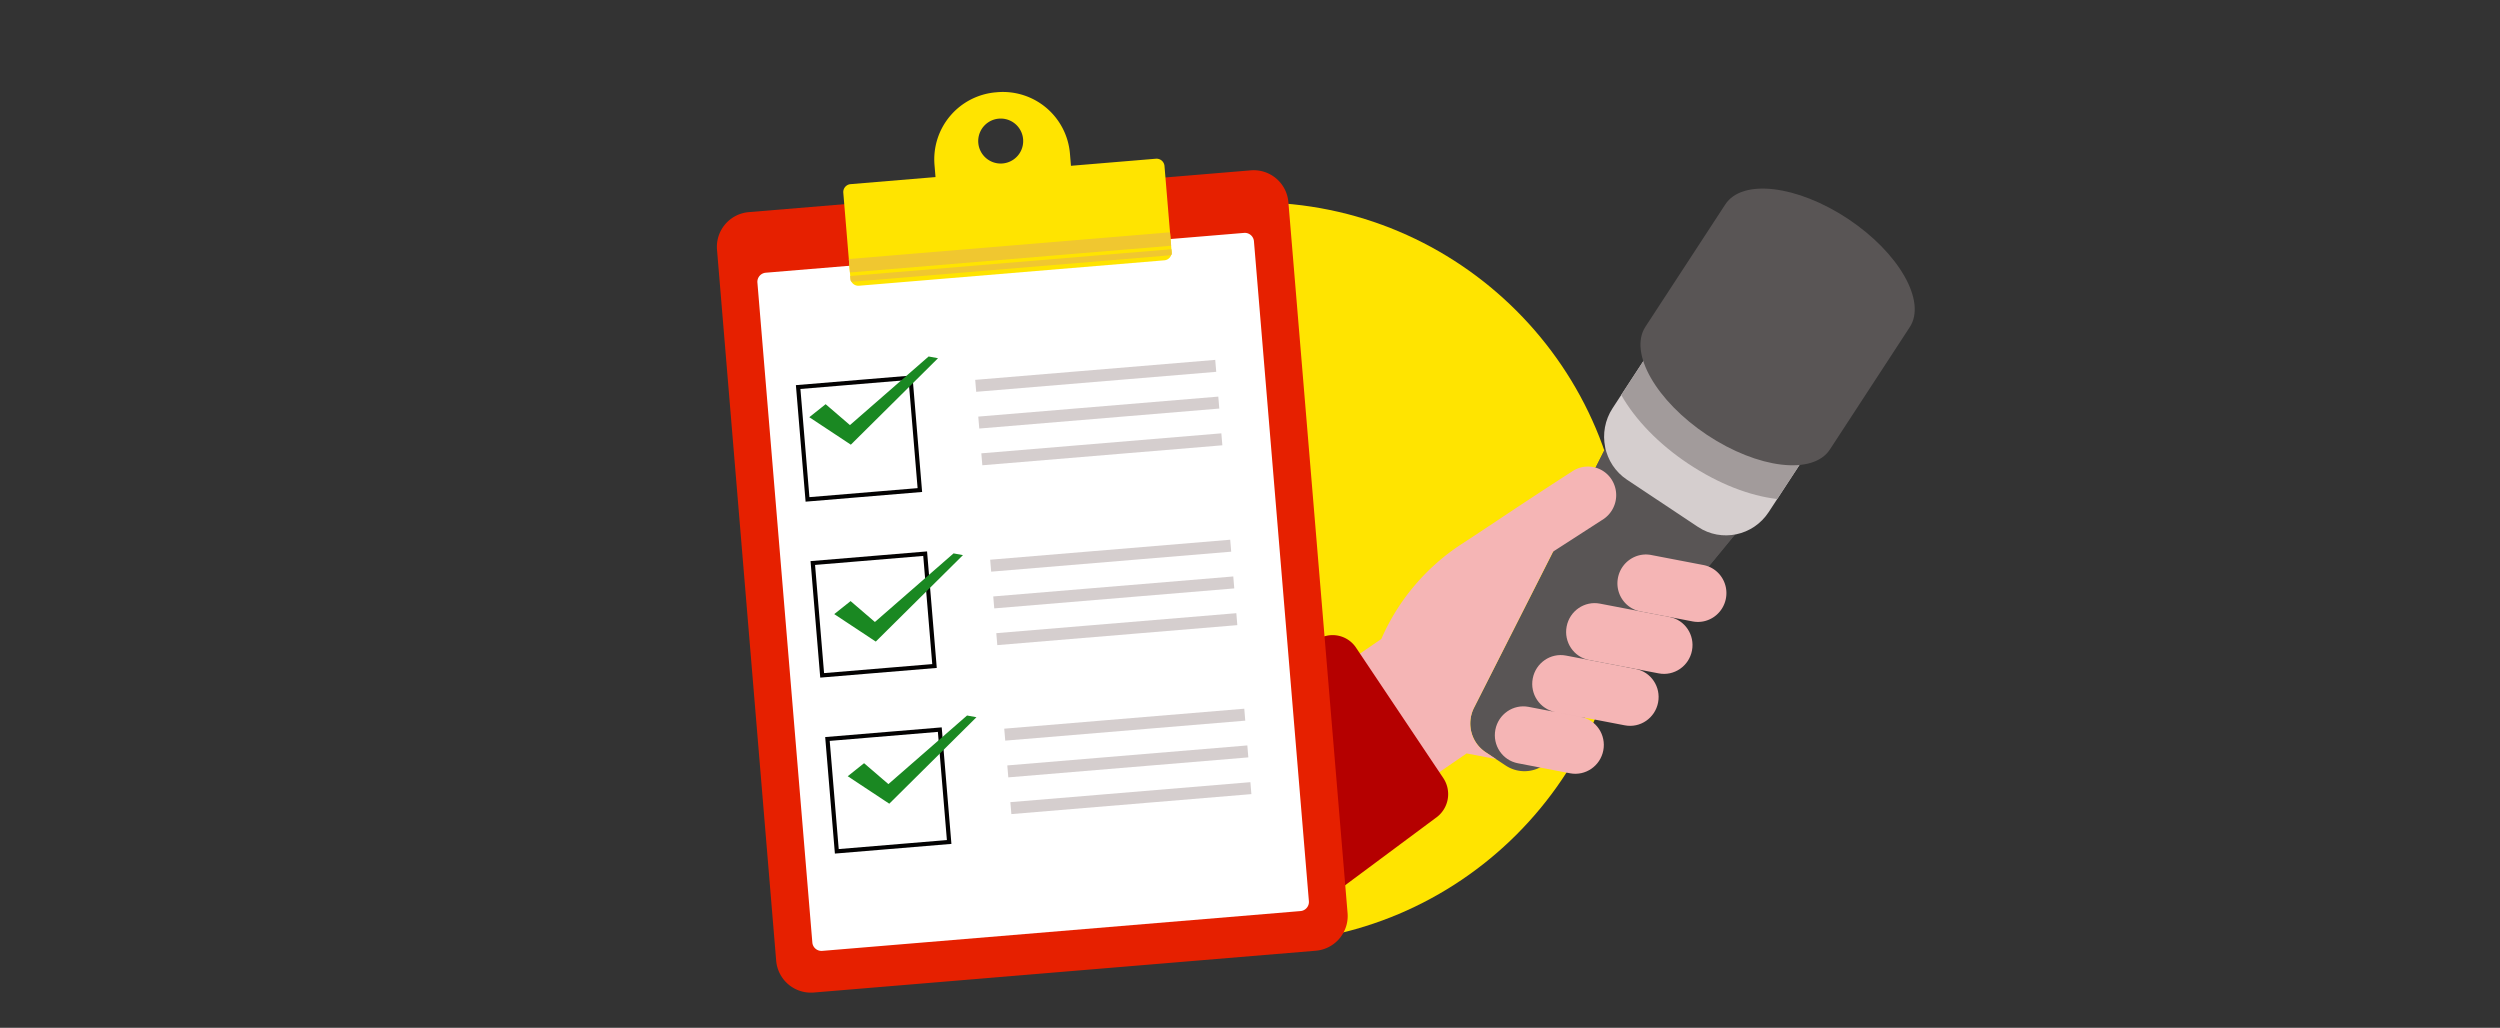
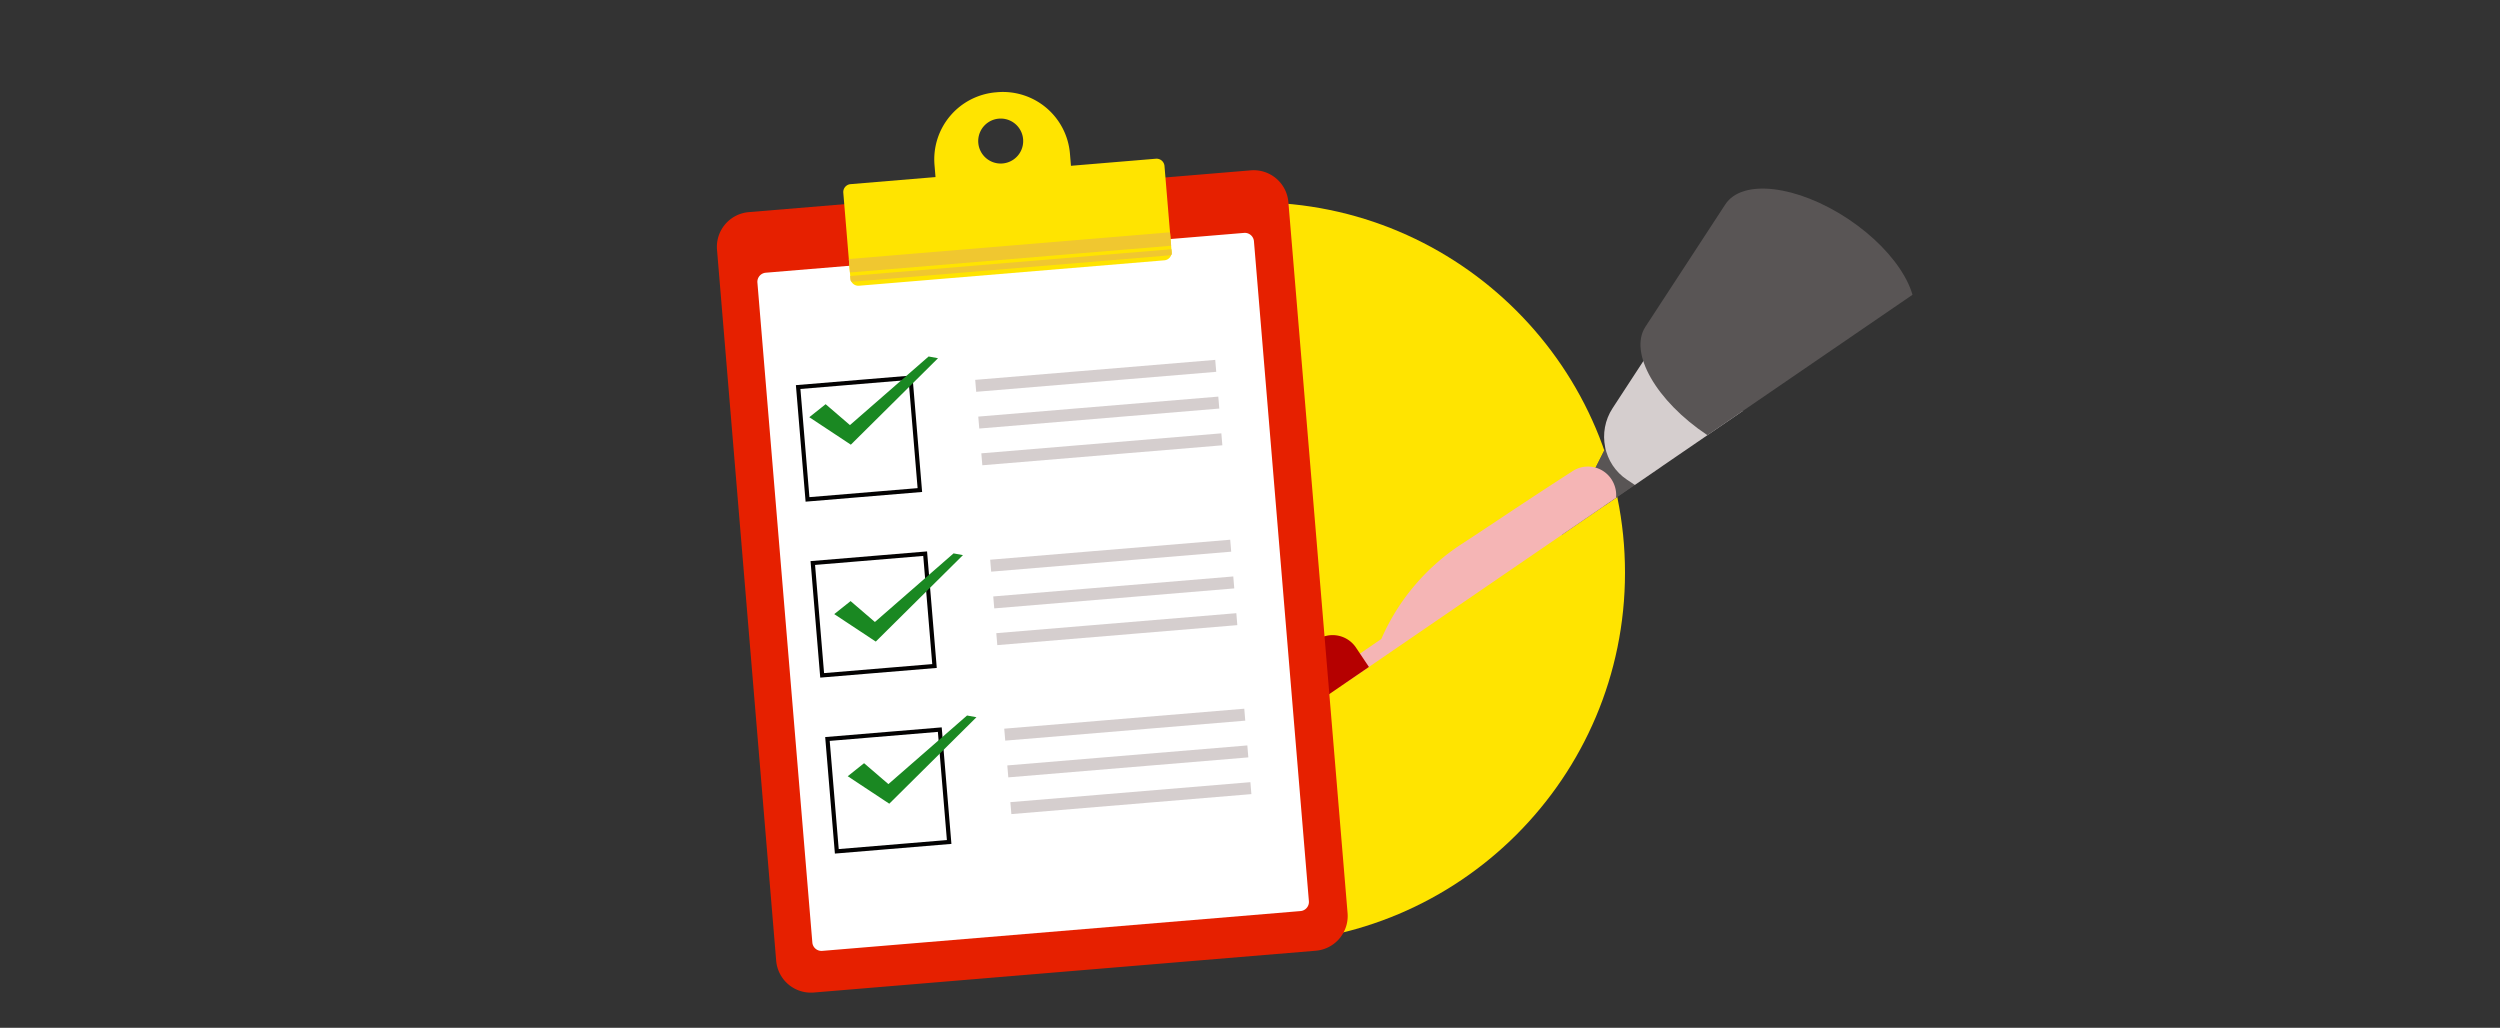
<svg xmlns="http://www.w3.org/2000/svg" width="270" height="111" fill="none">
  <rect width="100%" height="100%" fill="#333333" stroke="none" />
  <g clip-path="url(#a)">
    <path fill="#FFE400" d="M135.5 101.853c22.091 0 40-17.909 40-40s-17.909-40-40-40-40 17.908-40 40 17.909 40 40 40" />
    <g clip-path="url(#b)">
      <path fill="#595555" d="m188.171 56.767-11.499 13.986-9.195 11.19a3.66 3.66 0 0 1-4.858.738l-2.176-1.447c-1.564-1.04-2.101-3.103-1.247-4.798l7.516-14.826 7.49-14.823z" />
      <path fill="#595555" d="m188.171 56.767-3.747 4.557a9 9 0 0 1-3.074-1.308l-7.666-5.097a9.2 9.2 0 0 1-2.411-2.337l2.928-5.796z" />
      <path fill="#D5CECE" d="m195.143 48.99-4.119 6.31c-1.681 2.577-5.103 3.295-7.644 1.606l-7.665-5.097c-2.541-1.69-3.237-5.147-1.555-7.724l4.119-6.31z" />
-       <path fill="#A29B9B" d="M191.941 53.894c-2.967-.344-6.303-1.618-9.609-3.812-3.193-2.128-5.721-4.749-7.24-7.425l3.187-4.881 16.864 11.214z" />
      <path fill="#595555" d="m186.332 22.077-8.628 13.215c-1.822 2.793 1.164 8.02 6.662 11.684 5.505 3.653 11.441 4.36 13.264 1.567l8.627-13.216c1.823-2.792-1.164-8.019-6.662-11.683-5.504-3.652-11.441-4.36-13.263-1.567" />
      <path fill="#F5B5B5" d="m170.733 77.425-5.64-1.083c-1.662-.319-3.27.785-3.593 2.467s.763 3.303 2.424 3.622l5.64 1.083c1.661.319 3.27-.786 3.593-2.467s-.763-3.303-2.424-3.622M176.65 72.246l-7.52-1.443c-1.662-.32-3.27.786-3.593 2.467s.763 3.303 2.424 3.622l7.52 1.444c1.662.319 3.27-.786 3.593-2.468s-.762-3.303-2.424-3.622" />
      <path fill="#F5B5B5" d="m180.311 66.636-7.52-1.444c-1.662-.319-3.27.785-3.593 2.467s.763 3.303 2.424 3.622l7.52 1.444c1.662.319 3.27-.786 3.593-2.468s-.763-3.303-2.424-3.622" />
      <path fill="#F5B5B5" d="m183.972 61.024-5.64-1.083c-1.661-.319-3.27.786-3.593 2.467s.763 3.304 2.424 3.623l5.64 1.082c1.663.32 3.27-.786 3.593-2.467s-.762-3.303-2.424-3.622M144.334 72.336l4.85-3.331a23.35 23.35 0 0 1 8.644-10.231c3.8-2.476 5.851-3.918 11.942-7.847a3.037 3.037 0 0 1 4.254.816 3.125 3.125 0 0 1-.826 4.306l-5.471 3.53-1.98 3.911-6.552 12.946c-.854 1.695-.323 3.755 1.242 4.794l1.123.748-3.166-.608-5.492 3.772z" />
      <path fill="#B50000" d="m155.877 84.033-9.427-14.086a3.036 3.036 0 0 0-4.254-.816L114 89l22 13.5 19.051-14.16a3.127 3.127 0 0 0 .826-4.307" />
    </g>
    <path fill="#E62000" d="m142.102 102.678-54.214 4.514a3.76 3.76 0 0 1-4.06-3.436L77.437 26.97a3.76 3.76 0 0 1 3.435-4.06l54.214-4.513a3.76 3.76 0 0 1 4.059 3.435l6.393 76.787a3.76 3.76 0 0 1-3.435 4.059" />
    <path fill="#fff" d="m140.456 98.395-51.655 4.3a.99.99 0 0 1-1.068-.904L81.8 30.521a.99.99 0 0 1 .904-1.068l51.654-4.3a.99.99 0 0 1 1.068.903l5.934 71.27a.99.99 0 0 1-.904 1.069" />
    <path fill="#030202" d="M99.589 53.132 87.004 54.18l-1.048-12.585 12.585-1.047zm-12.171.559 11.682-.973-.973-11.682-11.682.973zM101.171 72.136l-12.585 1.047L87.538 60.6l12.585-1.048zm-12.172.559 11.683-.973-.973-11.682-11.682.972zM102.753 91.14l-12.585 1.047-1.048-12.585 12.585-1.047zm-12.171.558 11.682-.972-.973-11.683-11.682.973z" />
    <path fill="#D5CECE" d="m131.245 38.867-25.923 2.158.108 1.29 25.923-2.158zM131.576 42.834l-25.923 2.158.108 1.29 25.923-2.158zM131.906 46.8l-25.923 2.159.108 1.29 25.923-2.157zM132.862 58.29l-25.923 2.159.108 1.29 25.923-2.158zM133.194 62.257l-25.923 2.158.107 1.291 25.923-2.158zM133.524 66.224l-25.923 2.158.107 1.291 25.923-2.158zM134.381 76.54l-25.923 2.157.107 1.291 25.923-2.158zM134.712 80.506l-25.923 2.159.108 1.29 25.923-2.158zM135.042 84.474l-25.923 2.158.108 1.29 25.923-2.158z" />
    <path fill="#1A8822" d="m87.632 45.049 1.534-1.222 2.63 2.26 8.535-7.443.699.129-9.155 9.081z" />
    <path fill="#1A8822" d="m91.891 48.026-4.487-2.967 1.764-1.406 2.626 2.257 8.497-7.41 1.014.188zm-4.033-2.987 4 2.644 8.895-8.825-.384-.07-8.573 7.476L89.162 44zM90.325 66.314l1.534-1.222 2.63 2.26 8.535-7.443.699.129-9.155 9.082z" />
    <path fill="#1A8822" d="m94.585 69.291-4.487-2.967 1.765-1.406 2.626 2.257 8.496-7.409 1.014.187zm-4.033-2.987 4 2.644 8.896-8.825-.384-.07-8.574 7.476-2.634-2.264zM91.782 83.822l1.534-1.222 2.63 2.26 8.535-7.443.699.129-9.155 9.082z" />
    <path fill="#1A8822" d="m96.042 86.8-4.487-2.968 1.765-1.406 2.626 2.257 8.496-7.41 1.014.188zm-4.033-2.988 4 2.644 8.896-8.825-.384-.07-8.574 7.475-2.634-2.263z" />
    <path fill="#FFE400" d="m124.835 17.142-9.171.764-.109-1.31a7.266 7.266 0 0 0-7.844-6.639l-.147.013a7.266 7.266 0 0 0-6.638 7.844l.109 1.31-9.171.763a.86.86 0 0 0-.788.93l.77 9.255c.04.474.457.826.93.787l32.973-2.745a.86.86 0 0 0 .787-.93l-.771-9.254a.86.86 0 0 0-.93-.788m-16.557.512a2.428 2.428 0 1 1-.404-4.84 2.428 2.428 0 0 1 .404 4.84" />
    <path fill="#F0C730" d="m126.361 25.087-34.69 2.887.122 1.453 34.689-2.888zM126.408 27.569l-34.339 2.859a.193.193 0 0 1-.208-.176l-.037-.447 34.689-2.888.04.48a.16.16 0 0 1-.145.172" />
  </g>
  <defs>
    <clipPath id="a">
      <path fill="#fff" d="M0 .853h270v110H0z" />
    </clipPath>
    <clipPath id="b">
-       <path fill="#fff" d="M216.306 25.156 110.242 4.798 89.695 111.844l106.064 20.358z" />
+       <path fill="#fff" d="M216.306 25.156 110.242 4.798 89.695 111.844z" />
    </clipPath>
  </defs>
</svg>